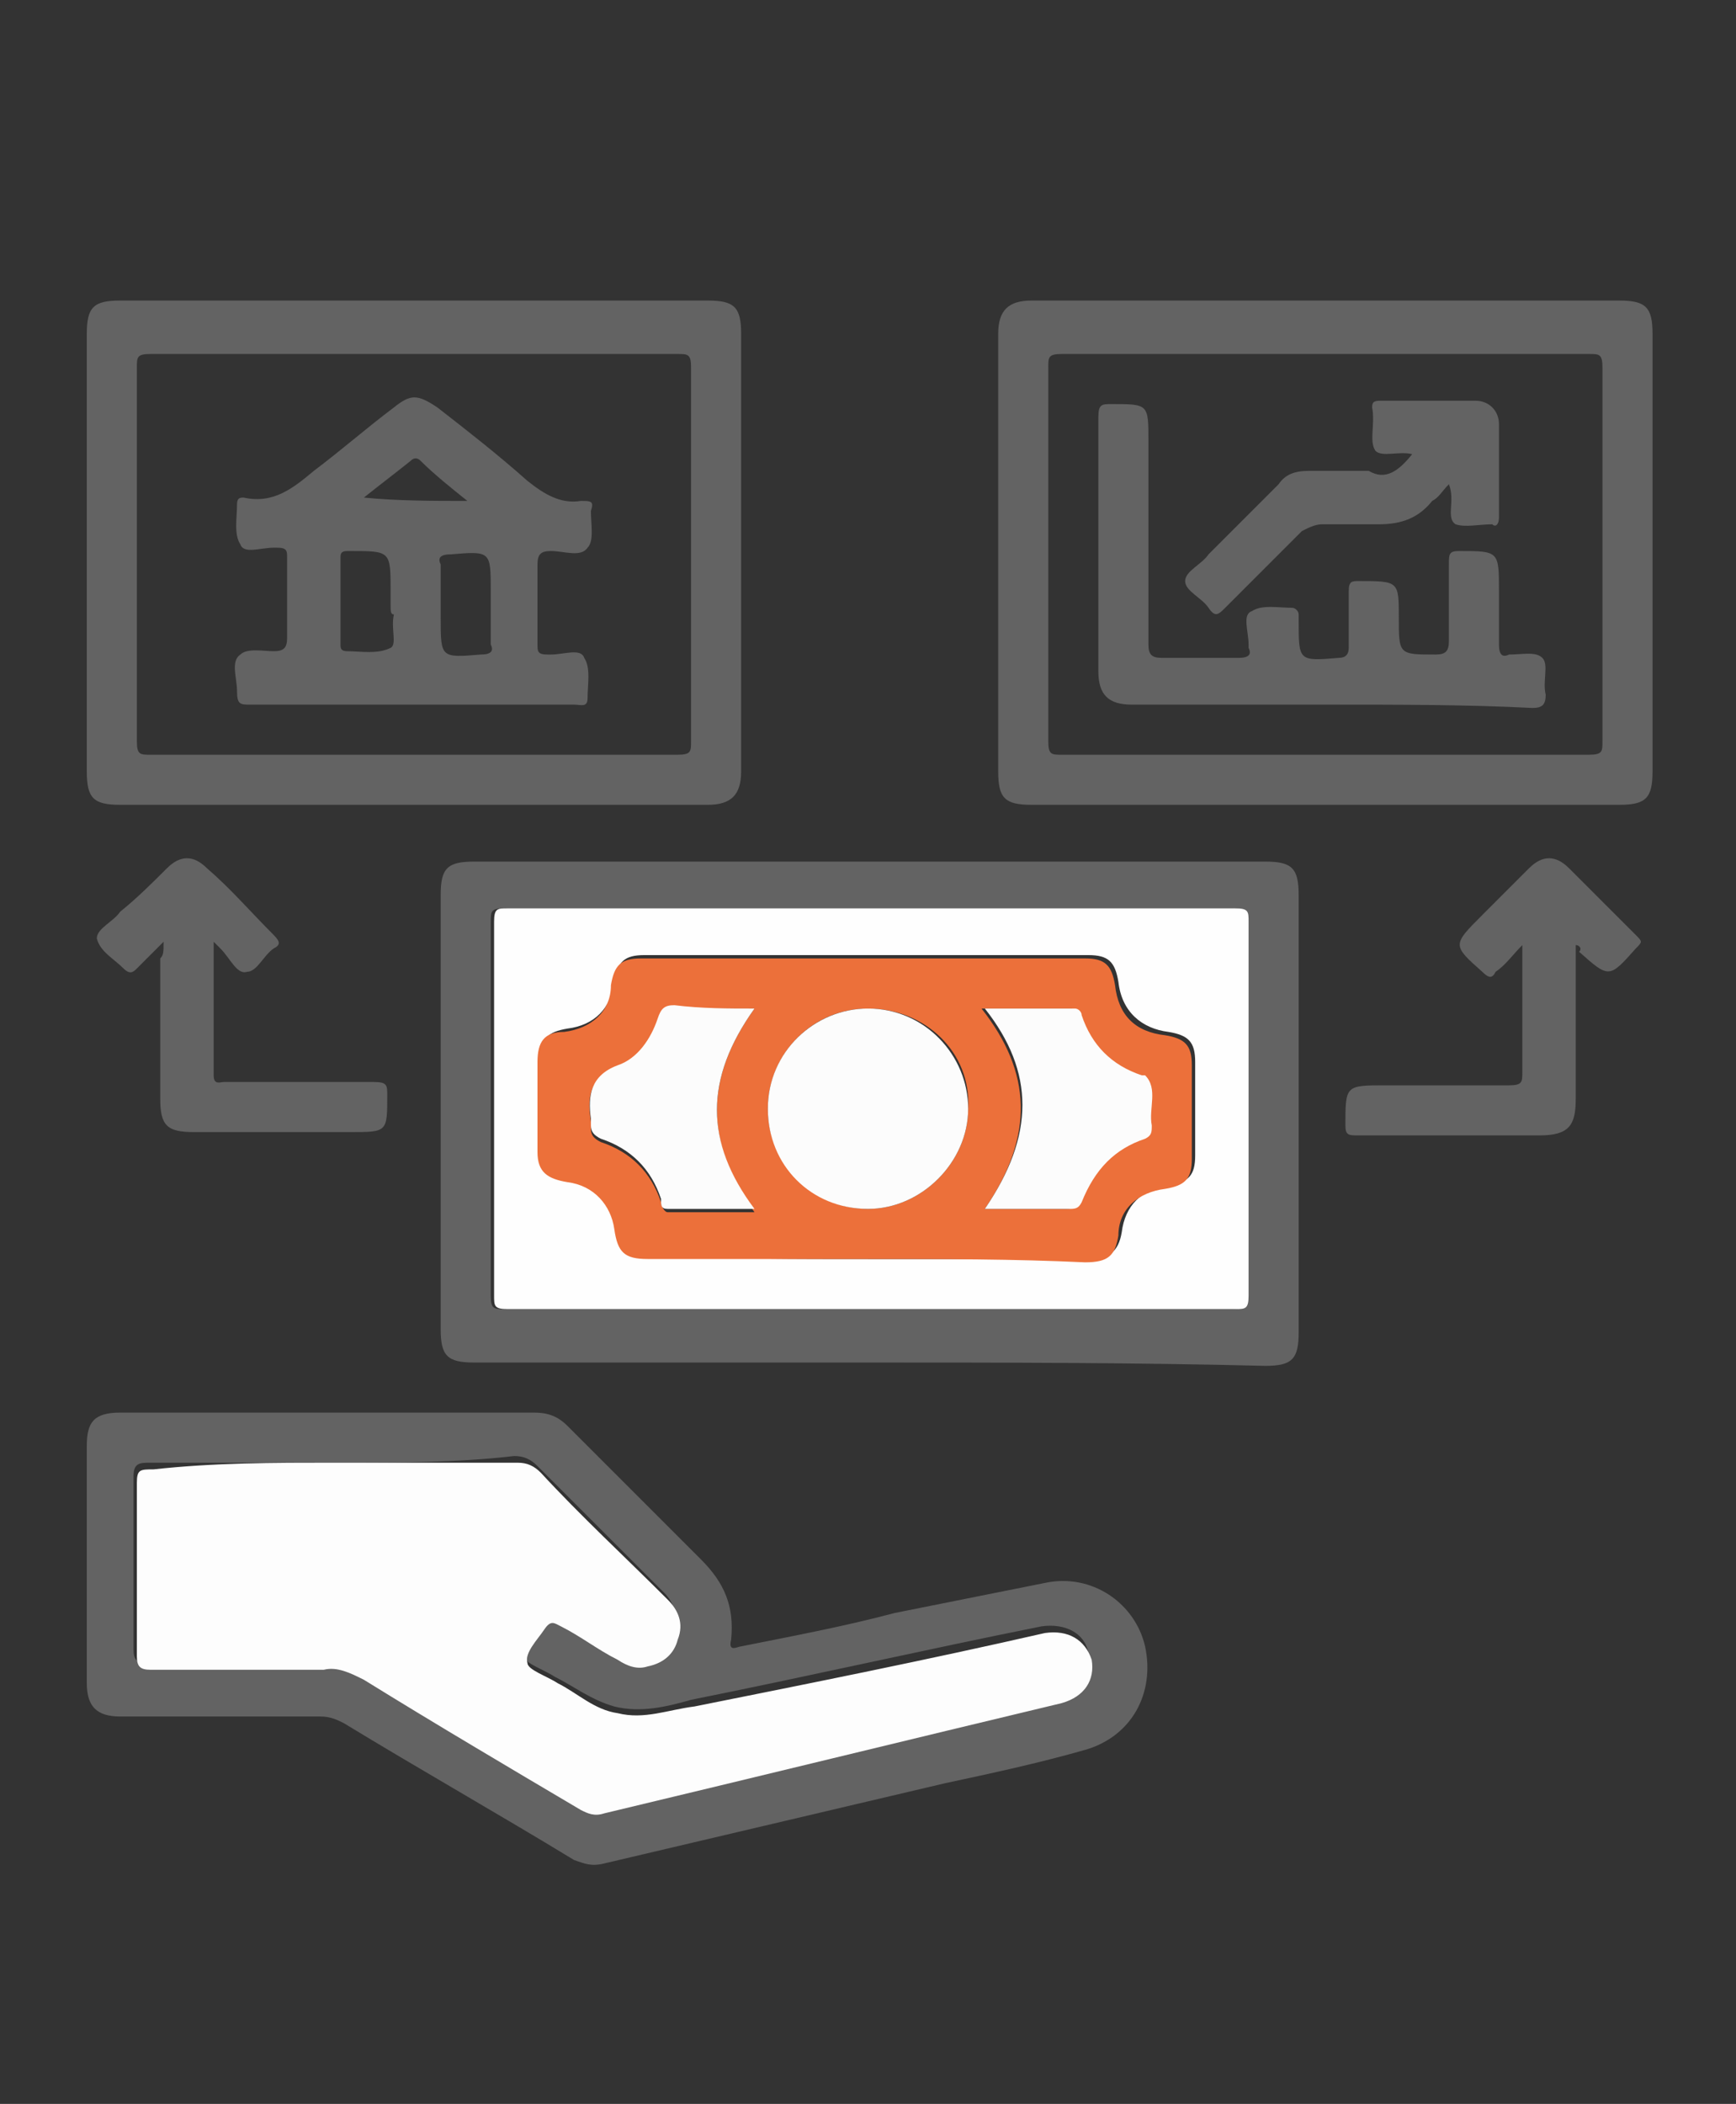
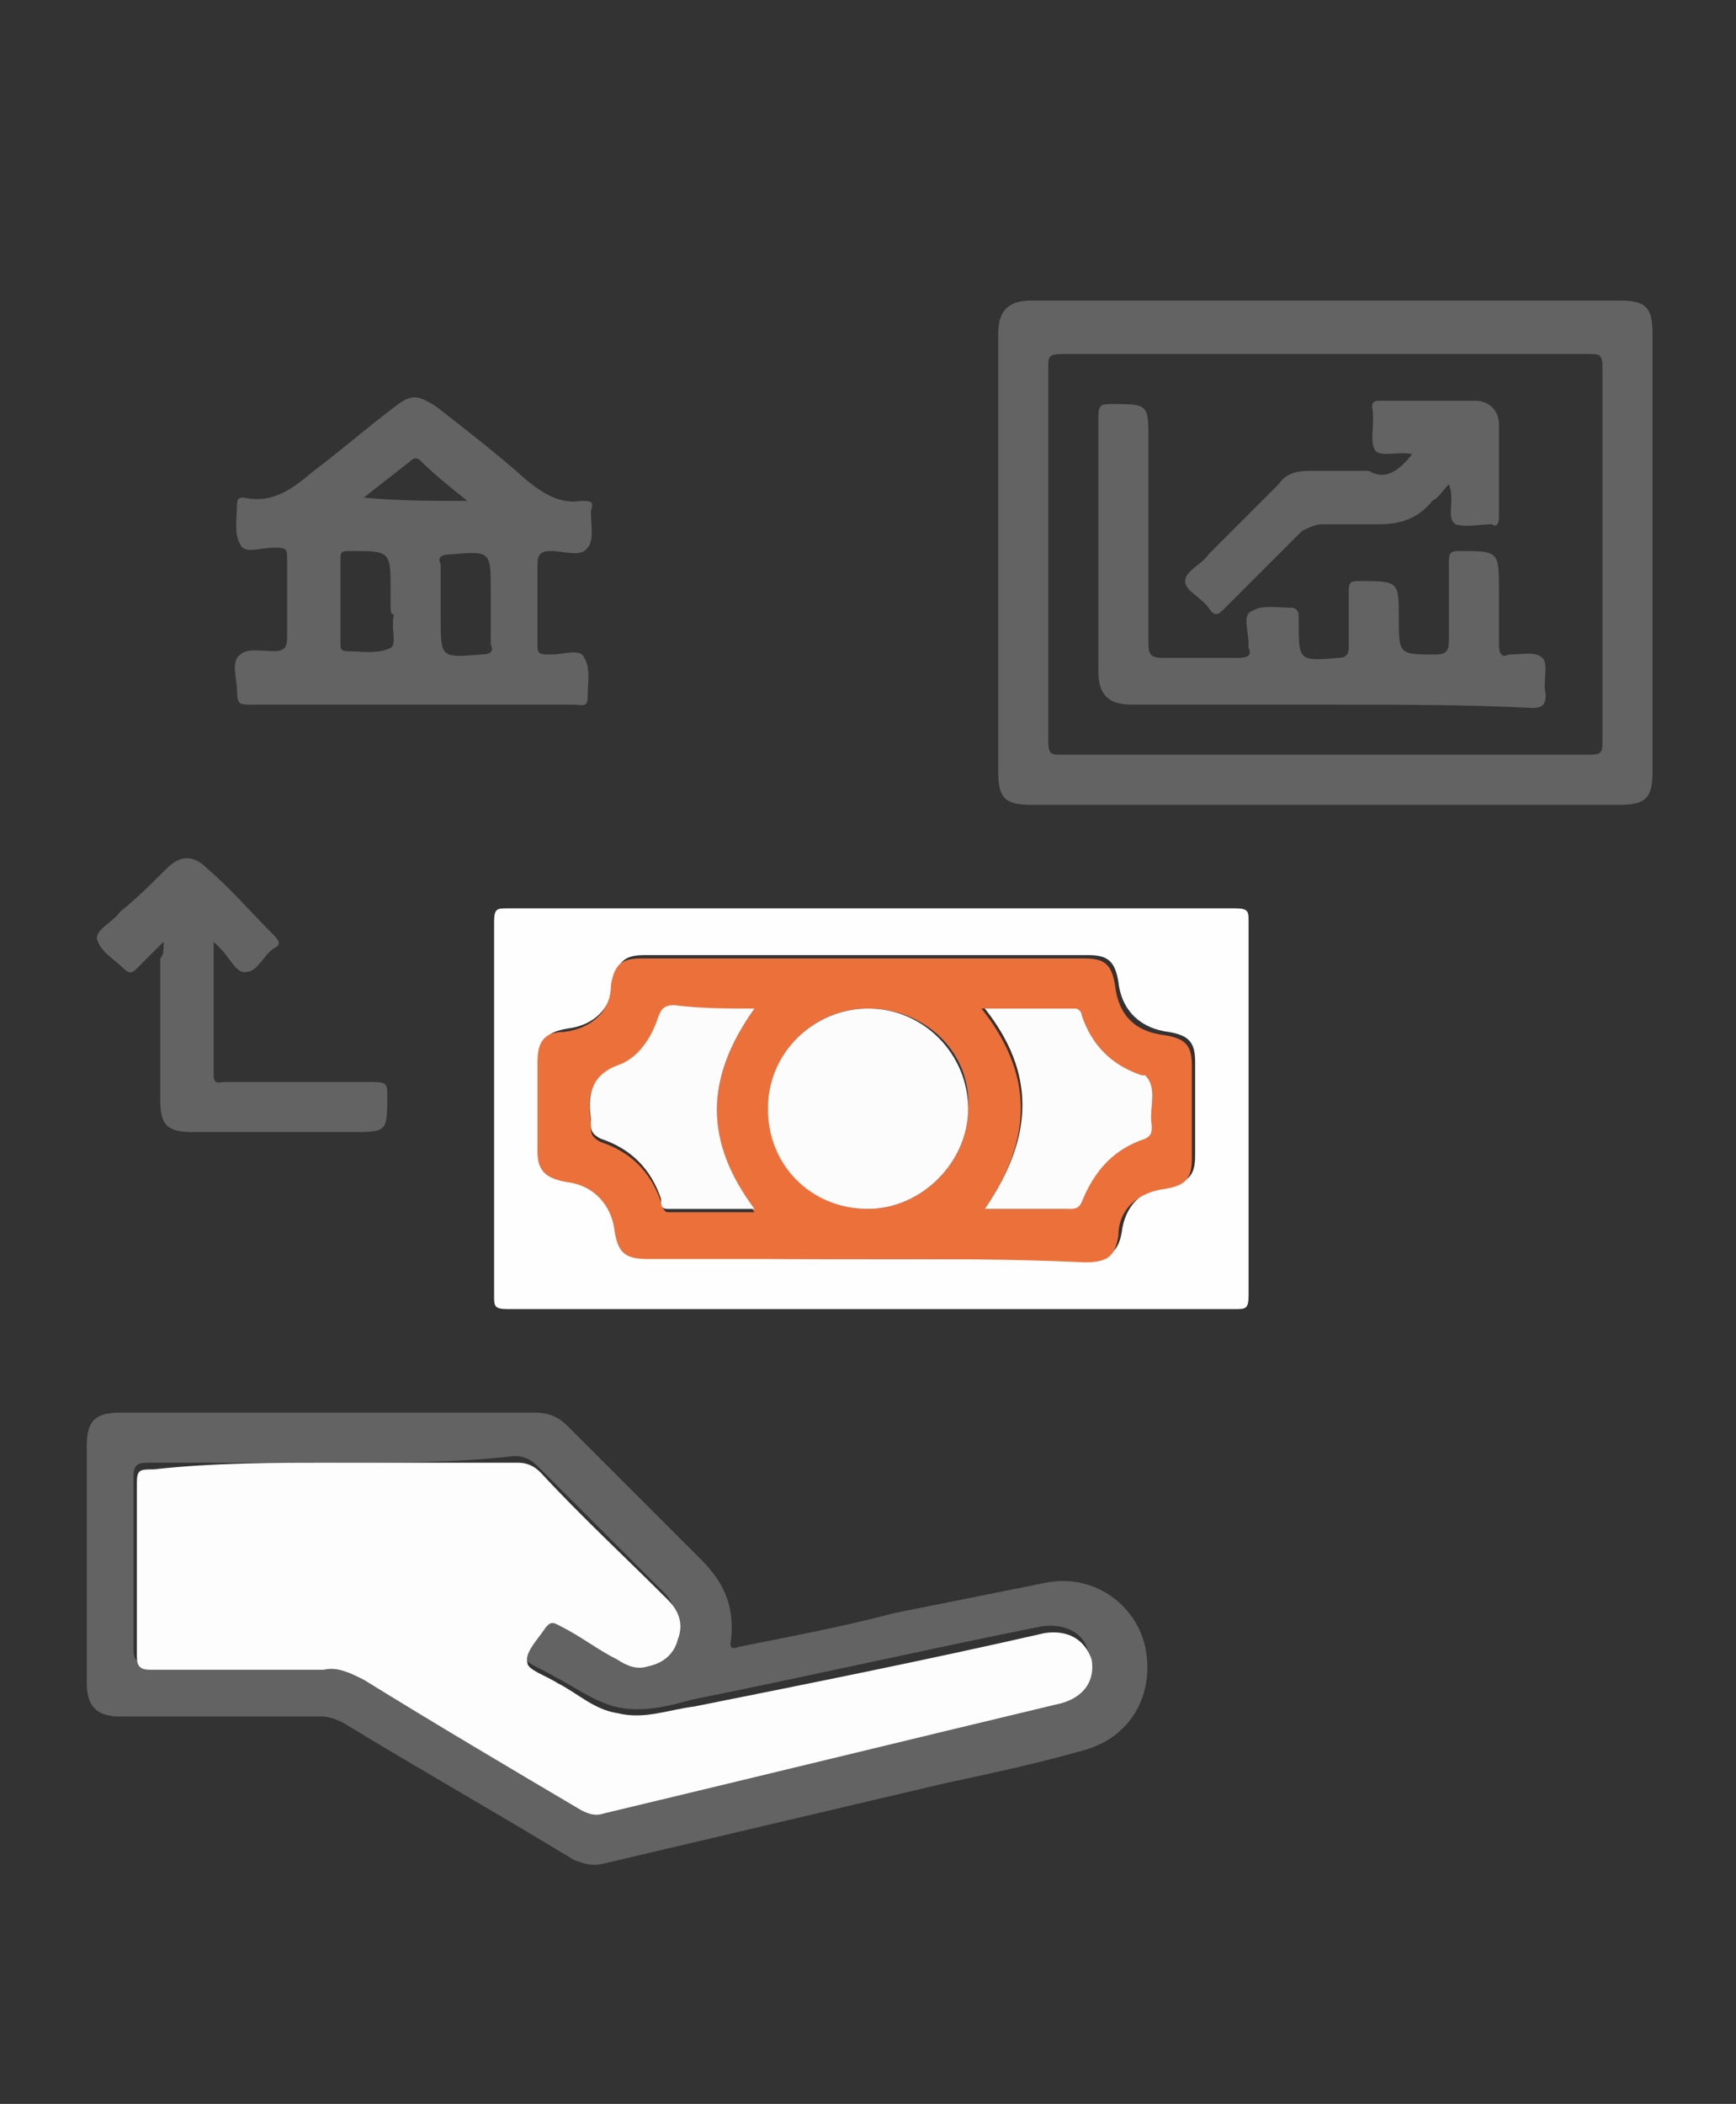
<svg xmlns="http://www.w3.org/2000/svg" version="1.1" id="Layer_1" x="0px" y="0px" viewBox="0 0 52 63" style="enable-background:new 0 0 52 63;" xml:space="preserve">
  <rect x="0" y="0" width="52" height="63" fill="#333333" stroke="none" />
  <style type="text/css">
	.st0{fill:#636363;stroke:#FFFFFF;stroke-width:0.5;}
	.st1{fill:#EC703A;}
	.st2{fill:#636363;}
	.st3{fill:#FDFDFD;}
	.st4{fill:#FEFEFE;}
	.st5{fill:#FCFCFC;}
</style>
  <path class="st2" d="M9.8,42.3c2.1,0,4.1,0,6.2,0c0.4,0,0.7,0.1,1,0.4c1.3,1.3,2.7,2.7,4,4c0.7,0.7,1,1.4,0.9,2.4  c-0.1,0.4,0.2,0.2,0.3,0.2c1.5-0.3,3.1-0.6,4.6-1c1.5-0.3,3-0.6,4.5-0.9c1.4-0.3,2.7,0.6,3,1.9c0.3,1.4-0.4,2.7-1.8,3.1  c-1.4,0.4-2.8,0.7-4.2,1c-3.4,0.8-6.8,1.6-10.2,2.4c-0.4,0.1-0.6,0-0.9-0.1c-2.3-1.4-4.6-2.7-6.9-4.1c-0.2-0.1-0.4-0.2-0.7-0.2  c-2,0-4,0-6,0c-0.7,0-1-0.3-1-1c0-2.4,0-4.7,0-7.1c0-0.7,0.2-1,1-1C5.7,42.3,7.7,42.3,9.8,42.3z M10,43.8c-1.8,0-3.7,0-5.5,0  c-0.3,0-0.5,0-0.5,0.4c0,1.7,0,3.5,0,5.2c0,0.3,0.1,0.4,0.4,0.4c1.7,0,3.5,0,5.2,0c0.5,0,0.8,0.1,1.2,0.3c2.2,1.3,4.4,2.6,6.5,3.9  c0.2,0.1,0.4,0.2,0.7,0.1c4.6-1.1,9.1-2.2,13.7-3.3c0.7-0.2,1.1-0.7,0.9-1.3c-0.1-0.6-0.7-0.9-1.4-0.8c-3.5,0.7-7,1.5-10.5,2.2  c-0.7,0.2-1.5,0.4-2.3,0.2c-0.7-0.2-1.2-0.6-1.8-0.9c-0.3-0.2-0.9-0.4-0.9-0.6c0-0.3,0.3-0.7,0.5-1c0.1-0.3,0.3-0.2,0.5-0.1  c0.5,0.3,1.1,0.7,1.7,1c0.3,0.2,0.5,0.3,0.9,0.2c0.4-0.1,0.7-0.3,0.9-0.8c0.1-0.5,0-0.9-0.3-1.2c-1.3-1.3-2.5-2.5-3.8-3.8  c-0.2-0.2-0.4-0.3-0.7-0.3C13.7,43.8,11.9,43.8,10,43.8z" />
-   <path class="st2" d="M26,40.8c-3.9,0-7.8,0-11.8,0c-0.8,0-1-0.2-1-1c0-4.3,0-8.7,0-13c0-0.8,0.2-1,1-1c7.9,0,15.8,0,23.7,0  c0.8,0,1,0.2,1,1c0,4.4,0,8.7,0,13.1c0,0.8-0.2,1-1,1C33.9,40.8,29.9,40.8,26,40.8z M26.1,27.2c-3.7,0-7.3,0-11,0  c-0.4,0-0.4,0.1-0.4,0.4c0,3.7,0,7.5,0,11.2c0,0.4,0.1,0.4,0.4,0.4c7.3,0,14.5,0,21.8,0c0.4,0,0.4-0.1,0.4-0.4c0-3.7,0-7.5,0-11.2  c0-0.4-0.1-0.4-0.4-0.4C33.3,27.2,29.7,27.2,26.1,27.2z" />
-   <path class="st2" d="M12.4,24.1c-2.9,0-5.9,0-8.8,0c-0.8,0-1-0.2-1-1c0-4.4,0-8.7,0-13.1c0-0.8,0.2-1,1-1c5.9,0,11.7,0,17.6,0  c0.8,0,1,0.2,1,1c0,4.4,0,8.7,0,13.1c0,0.7-0.3,1-1,1C18.3,24.1,15.4,24.1,12.4,24.1z M12.4,22.6c2.6,0,5.3,0,7.9,0  c0.4,0,0.4-0.1,0.4-0.4c0-3.7,0-7.5,0-11.2c0-0.4-0.1-0.4-0.4-0.4c-5.3,0-10.5,0-15.8,0c-0.4,0-0.4,0.1-0.4,0.4c0,3.7,0,7.5,0,11.2  c0,0.4,0.1,0.4,0.4,0.4C7.2,22.6,9.8,22.6,12.4,22.6z" />
  <path class="st2" d="M39.7,9c2.9,0,5.9,0,8.8,0c0.8,0,1,0.2,1,1c0,4.4,0,8.7,0,13.1c0,0.8-0.2,1-1,1c-5.9,0-11.7,0-17.6,0  c-0.8,0-1-0.2-1-1c0-4.4,0-8.7,0-13.1c0-0.7,0.3-1,1-1C33.8,9,36.7,9,39.7,9z M39.7,22.6c2.6,0,5.3,0,7.9,0c0.4,0,0.4-0.1,0.4-0.4  c0-3.7,0-7.5,0-11.2c0-0.4-0.1-0.4-0.4-0.4c-5.3,0-10.5,0-15.8,0c-0.4,0-0.4,0.1-0.4,0.4c0,3.7,0,7.5,0,11.2c0,0.4,0.1,0.4,0.4,0.4  C34.4,22.6,37,22.6,39.7,22.6z" />
  <path class="st2" d="M4.9,28.2c-0.3,0.3-0.6,0.6-0.8,0.8c-0.1,0.1-0.2,0.2-0.4,0c0,0,0,0,0,0c-0.3-0.3-0.7-0.5-0.8-0.9  c0-0.3,0.5-0.5,0.7-0.8C4.1,26.9,4.6,26.4,5,26c0.4-0.4,0.8-0.4,1.2,0c0.7,0.6,1.3,1.3,2,2c0.2,0.2,0.2,0.3,0,0.4  c-0.3,0.2-0.5,0.7-0.8,0.7c-0.3,0.1-0.5-0.4-0.8-0.7c0,0-0.1-0.1-0.2-0.2c0,1.4,0,2.7,0,4c0,0.3,0.2,0.2,0.3,0.2c1.5,0,3,0,4.5,0  c0.4,0,0.4,0.1,0.4,0.4c0,1.1,0,1.1-1.1,1.1c-1.6,0-3.1,0-4.7,0c-0.8,0-1-0.2-1-1c0-1.4,0-2.8,0-4.2C4.9,28.6,4.9,28.5,4.9,28.2z" />
-   <path class="st2" d="M47.2,28.3c0,1.6,0,3.1,0,4.6c0,0.8-0.2,1.1-1.1,1.1c-1.8,0-3.6,0-5.4,0c-0.3,0-0.4,0-0.4-0.3  c0-1.2,0-1.2,1.2-1.2c1.2,0,2.5,0,3.7,0c0.4,0,0.4-0.1,0.4-0.4c0-1.2,0-2.4,0-3.8c-0.3,0.3-0.5,0.6-0.8,0.8c-0.1,0.2-0.2,0.2-0.4,0  c-0.9-0.8-0.9-0.8,0-1.7c0.5-0.5,0.9-0.9,1.4-1.4c0.4-0.4,0.8-0.4,1.2,0c0.7,0.7,1.3,1.3,2,2c0.2,0.2,0.2,0.2,0,0.4  c-0.8,0.9-0.8,0.9-1.7,0.1C47.4,28.4,47.3,28.3,47.2,28.3z" />
  <path class="st3" d="M10,43.8c1.8,0,3.7,0,5.5,0c0.3,0,0.5,0.1,0.7,0.3c1.2,1.3,2.5,2.5,3.8,3.8c0.3,0.3,0.5,0.7,0.3,1.2  c-0.1,0.4-0.4,0.7-0.9,0.8c-0.3,0.1-0.6,0-0.9-0.2c-0.6-0.3-1.1-0.7-1.7-1c-0.2-0.1-0.3-0.2-0.5,0.1c-0.2,0.3-0.6,0.7-0.5,1  c0,0.2,0.6,0.4,0.9,0.6c0.6,0.3,1.1,0.8,1.8,0.9c0.8,0.2,1.5-0.1,2.3-0.2c3.5-0.7,7-1.4,10.5-2.2c0.7-0.1,1.2,0.2,1.4,0.8  c0.1,0.6-0.2,1.1-0.9,1.3c-4.6,1.1-9.1,2.2-13.7,3.3c-0.3,0.1-0.5,0-0.7-0.1c-2.2-1.3-4.4-2.6-6.5-3.9c-0.4-0.2-0.8-0.4-1.2-0.3  c-1.7,0-3.5,0-5.2,0c-0.3,0-0.4-0.1-0.4-0.4c0-1.7,0-3.5,0-5.2c0-0.4,0.1-0.4,0.5-0.4C6.4,43.8,8.2,43.8,10,43.8z" />
  <path class="st4" d="M26.1,27.2c3.6,0,7.2,0,10.9,0c0.4,0,0.4,0.1,0.4,0.4c0,3.7,0,7.5,0,11.2c0,0.4-0.1,0.4-0.4,0.4  c-7.3,0-14.5,0-21.8,0c-0.4,0-0.4-0.1-0.4-0.4c0-3.7,0-7.5,0-11.2c0-0.4,0.1-0.4,0.4-0.4C18.8,27.2,22.4,27.2,26.1,27.2z M26,37.7  c2.2,0,4.4,0,6.6,0c0.6,0,0.9-0.2,1-0.8c0.1-0.8,0.6-1.3,1.4-1.4c0.6-0.1,0.8-0.3,0.8-0.9c0-0.9,0-1.9,0-2.8c0-0.6-0.2-0.8-0.8-0.9  c-0.8-0.1-1.4-0.6-1.5-1.5c-0.1-0.6-0.3-0.8-0.9-0.8c-4.4,0-8.9,0-13.3,0c-0.6,0-0.8,0.2-0.9,0.8c-0.1,0.8-0.6,1.3-1.4,1.4  c-0.6,0.1-0.8,0.3-0.8,0.9c0,0.9,0,1.8,0,2.7c0,0.6,0.2,0.9,0.9,0.9c0.8,0.1,1.3,0.6,1.4,1.4c0.1,0.7,0.3,0.9,1,0.9  C21.7,37.7,23.9,37.7,26,37.7z" />
  <path class="st1" d="M26,37.7c-2.2,0-4.4,0-6.6,0c-0.7,0-0.9-0.2-1-0.9c-0.1-0.7-0.6-1.3-1.4-1.4c-0.6-0.1-0.9-0.3-0.9-0.9  c0-0.9,0-1.8,0-2.7c0-0.6,0.2-0.9,0.8-0.9c0.8-0.1,1.4-0.6,1.4-1.4c0.1-0.6,0.3-0.8,0.9-0.8c4.4,0,8.9,0,13.3,0  c0.6,0,0.8,0.2,0.9,0.8c0.1,0.9,0.6,1.4,1.5,1.5c0.6,0.1,0.8,0.3,0.8,0.9c0,0.9,0,1.9,0,2.8c0,0.6-0.2,0.8-0.8,0.9  c-0.8,0.1-1.4,0.6-1.4,1.4c-0.1,0.6-0.3,0.8-1,0.8C30.4,37.7,28.2,37.7,26,37.7z M26,30.2c-1.7,0-3,1.4-3,3c0,1.7,1.4,3,3,3  c1.6,0,3-1.4,3-3C29.1,31.5,27.7,30.2,26,30.2z M22.6,30.2c-0.8,0-1.6,0-2.4,0c-0.3,0-0.4,0.1-0.5,0.4c-0.2,0.6-0.6,1.2-1.2,1.4  c-0.9,0.3-0.9,0.9-0.8,1.6c0,0.1,0,0.2,0,0.2c0,0.2,0.1,0.3,0.3,0.4c0.9,0.3,1.5,0.9,1.8,1.8c0,0.1,0.1,0.3,0.2,0.3  c0.9,0,1.7,0,2.6,0C21.1,34.2,21.1,32.3,22.6,30.2z M29.5,36.2c0.8,0,1.6,0,2.4,0c0.2,0,0.3,0,0.4-0.2c0.3-0.9,0.9-1.5,1.9-1.9  c0.2-0.1,0.3-0.2,0.2-0.4c-0.1-0.5,0.2-1-0.2-1.5c0,0-0.1,0-0.1,0c-0.9-0.3-1.5-0.9-1.8-1.8c0-0.1,0-0.2-0.2-0.2c-0.9,0-1.7,0-2.7,0  C30.9,32.1,31,34,29.5,36.2z" />
  <path class="st2" d="M12.4,21.1c-1.6,0-3.2,0-4.9,0c-0.3,0-0.4,0-0.4-0.4c0-0.4-0.2-0.9,0.1-1.1c0.2-0.2,0.7-0.1,1-0.1  c0.3,0,0.4-0.1,0.4-0.4c0-0.8,0-1.6,0-2.4c0-0.2,0-0.3-0.3-0.3c0,0-0.1,0-0.1,0c-0.4,0-0.9,0.2-1-0.1c-0.2-0.3-0.1-0.8-0.1-1.2  c0-0.2,0.1-0.2,0.2-0.2c0.9,0.2,1.5-0.3,2.1-0.8c0.8-0.6,1.6-1.3,2.4-1.9c0.5-0.4,0.7-0.4,1.3,0c0.9,0.7,1.8,1.4,2.7,2.2  c0.5,0.4,1,0.7,1.6,0.6c0.3,0,0.4,0,0.3,0.3c0,0.4,0.1,0.9-0.1,1.1c-0.2,0.3-0.7,0.1-1.1,0.1c-0.3,0-0.4,0.1-0.4,0.4  c0,0.8,0,1.6,0,2.4c0,0.2,0,0.3,0.3,0.3c0,0,0.1,0,0.1,0c0.4,0,0.9-0.2,1,0.1c0.2,0.3,0.1,0.8,0.1,1.2c0,0.3-0.2,0.2-0.4,0.2  C15.7,21.1,14.1,21.1,12.4,21.1z M11.7,18.1c0-0.1,0-0.3,0-0.4c0-1.2,0-1.2-1.2-1.2c0,0-0.1,0-0.1,0c-0.2,0-0.2,0.1-0.2,0.2  c0,0.9,0,1.8,0,2.6c0,0.1,0,0.2,0.2,0.2c0.4,0,0.9,0.1,1.3-0.1c0.2-0.1,0-0.6,0.1-1C11.7,18.4,11.7,18.3,11.7,18.1z M14.7,18.1  c0-0.1,0-0.3,0-0.4c0-1.2,0-1.2-1.2-1.1c-0.3,0-0.4,0.1-0.3,0.3c0,0.5,0,1,0,1.6c0,1.2,0,1.2,1.2,1.1c0.3,0,0.4-0.1,0.3-0.3  C14.7,18.9,14.7,18.5,14.7,18.1z M14,15c-0.5-0.4-1-0.8-1.4-1.2c-0.1-0.1-0.2-0.1-0.3,0c-0.5,0.4-0.9,0.7-1.4,1.1  C11.9,15,13,15,14,15z" />
  <path class="st2" d="M39.9,21.1c-2,0-4,0-6,0c-0.7,0-1-0.3-1-1c0-2.5,0-5.1,0-7.6c0-0.4,0.1-0.4,0.4-0.4c1.1,0,1.1,0,1.1,1.1  c0,2,0,4.1,0,6.1c0,0.3,0.1,0.4,0.4,0.4c0.8,0,1.5,0,2.3,0c0.3,0,0.4-0.1,0.3-0.3c0,0,0-0.1,0-0.1c0-0.4-0.2-0.9,0.1-1  c0.3-0.2,0.8-0.1,1.2-0.1c0.1,0,0.2,0.1,0.2,0.2c0,0.1,0,0.1,0,0.2c0,1.2,0,1.2,1.2,1.1c0.2,0,0.3-0.1,0.3-0.3c0-0.6,0-1.1,0-1.7  c0-0.3,0.1-0.3,0.3-0.3c1.2,0,1.2,0,1.2,1.1c0,1.1,0,1.1,1.1,1.1c0.3,0,0.4-0.1,0.4-0.4c0-0.8,0-1.5,0-2.3c0-0.3,0-0.4,0.3-0.4  c1.2,0,1.2,0,1.2,1.2c0,0.5,0,1,0,1.6c0,0.3,0.1,0.4,0.3,0.3c0,0,0,0,0,0c0.4,0,0.8-0.1,1,0.1c0.2,0.2,0,0.7,0.1,1.1  c0,0.3-0.1,0.4-0.4,0.4C44,21.1,41.9,21.1,39.9,21.1z" />
  <path class="st2" d="M42.3,13.6C42.2,13.6,42.2,13.6,42.3,13.6c-0.4-0.1-0.9,0.1-1.1-0.1c-0.2-0.3,0-0.8-0.1-1.3  c0-0.2,0.1-0.2,0.3-0.2c0.9,0,1.9,0,2.8,0c0.4,0,0.7,0.3,0.7,0.7c0,0.9,0,1.9,0,2.8c0,0.2-0.1,0.3-0.2,0.2c0,0,0,0,0,0  c-0.4,0-0.8,0.1-1.1,0c-0.3-0.2,0-0.7-0.2-1.2c-0.2,0.2-0.3,0.4-0.5,0.5c-0.4,0.5-0.9,0.7-1.6,0.7c-0.6,0-1.2,0-1.7,0  c-0.2,0-0.4,0.1-0.6,0.2c-0.8,0.8-1.5,1.5-2.3,2.3c-0.2,0.2-0.3,0.3-0.5,0c-0.2-0.3-0.7-0.5-0.7-0.8c0-0.3,0.5-0.5,0.7-0.8  c0.7-0.7,1.4-1.4,2.1-2.1c0.2-0.3,0.5-0.4,0.9-0.4c0.6,0,1.2,0,1.8,0C41.5,14.4,41.9,14.1,42.3,13.6z" />
  <path class="st5" d="M26,30.2c1.7,0,3,1.4,3,3c0,1.6-1.4,3-3,3c-1.7,0-3-1.3-3-3C23,31.5,24.4,30.2,26,30.2z" />
  <path class="st5" d="M22.6,30.2c-1.5,2.1-1.5,4,0,6c-0.9,0-1.8,0-2.6,0c-0.2,0-0.2-0.1-0.2-0.3c-0.3-0.9-0.9-1.5-1.8-1.8  c-0.2-0.1-0.3-0.2-0.3-0.4c0-0.1,0-0.2,0-0.2c-0.1-0.7,0-1.3,0.8-1.6c0.6-0.2,1-0.8,1.2-1.4c0.1-0.3,0.2-0.4,0.5-0.4  C21,30.2,21.8,30.2,22.6,30.2z" />
  <path class="st5" d="M29.5,36.2c1.5-2.2,1.5-4.1,0-6c0.9,0,1.8,0,2.7,0c0.1,0,0.2,0.1,0.2,0.2c0.3,0.9,0.9,1.5,1.8,1.8  c0,0,0.1,0,0.1,0c0.4,0.4,0.1,1,0.2,1.5c0,0.2,0,0.3-0.2,0.4c-0.9,0.3-1.5,0.9-1.9,1.9c-0.1,0.2-0.2,0.2-0.4,0.2  C31.1,36.2,30.3,36.2,29.5,36.2z" />
</svg>